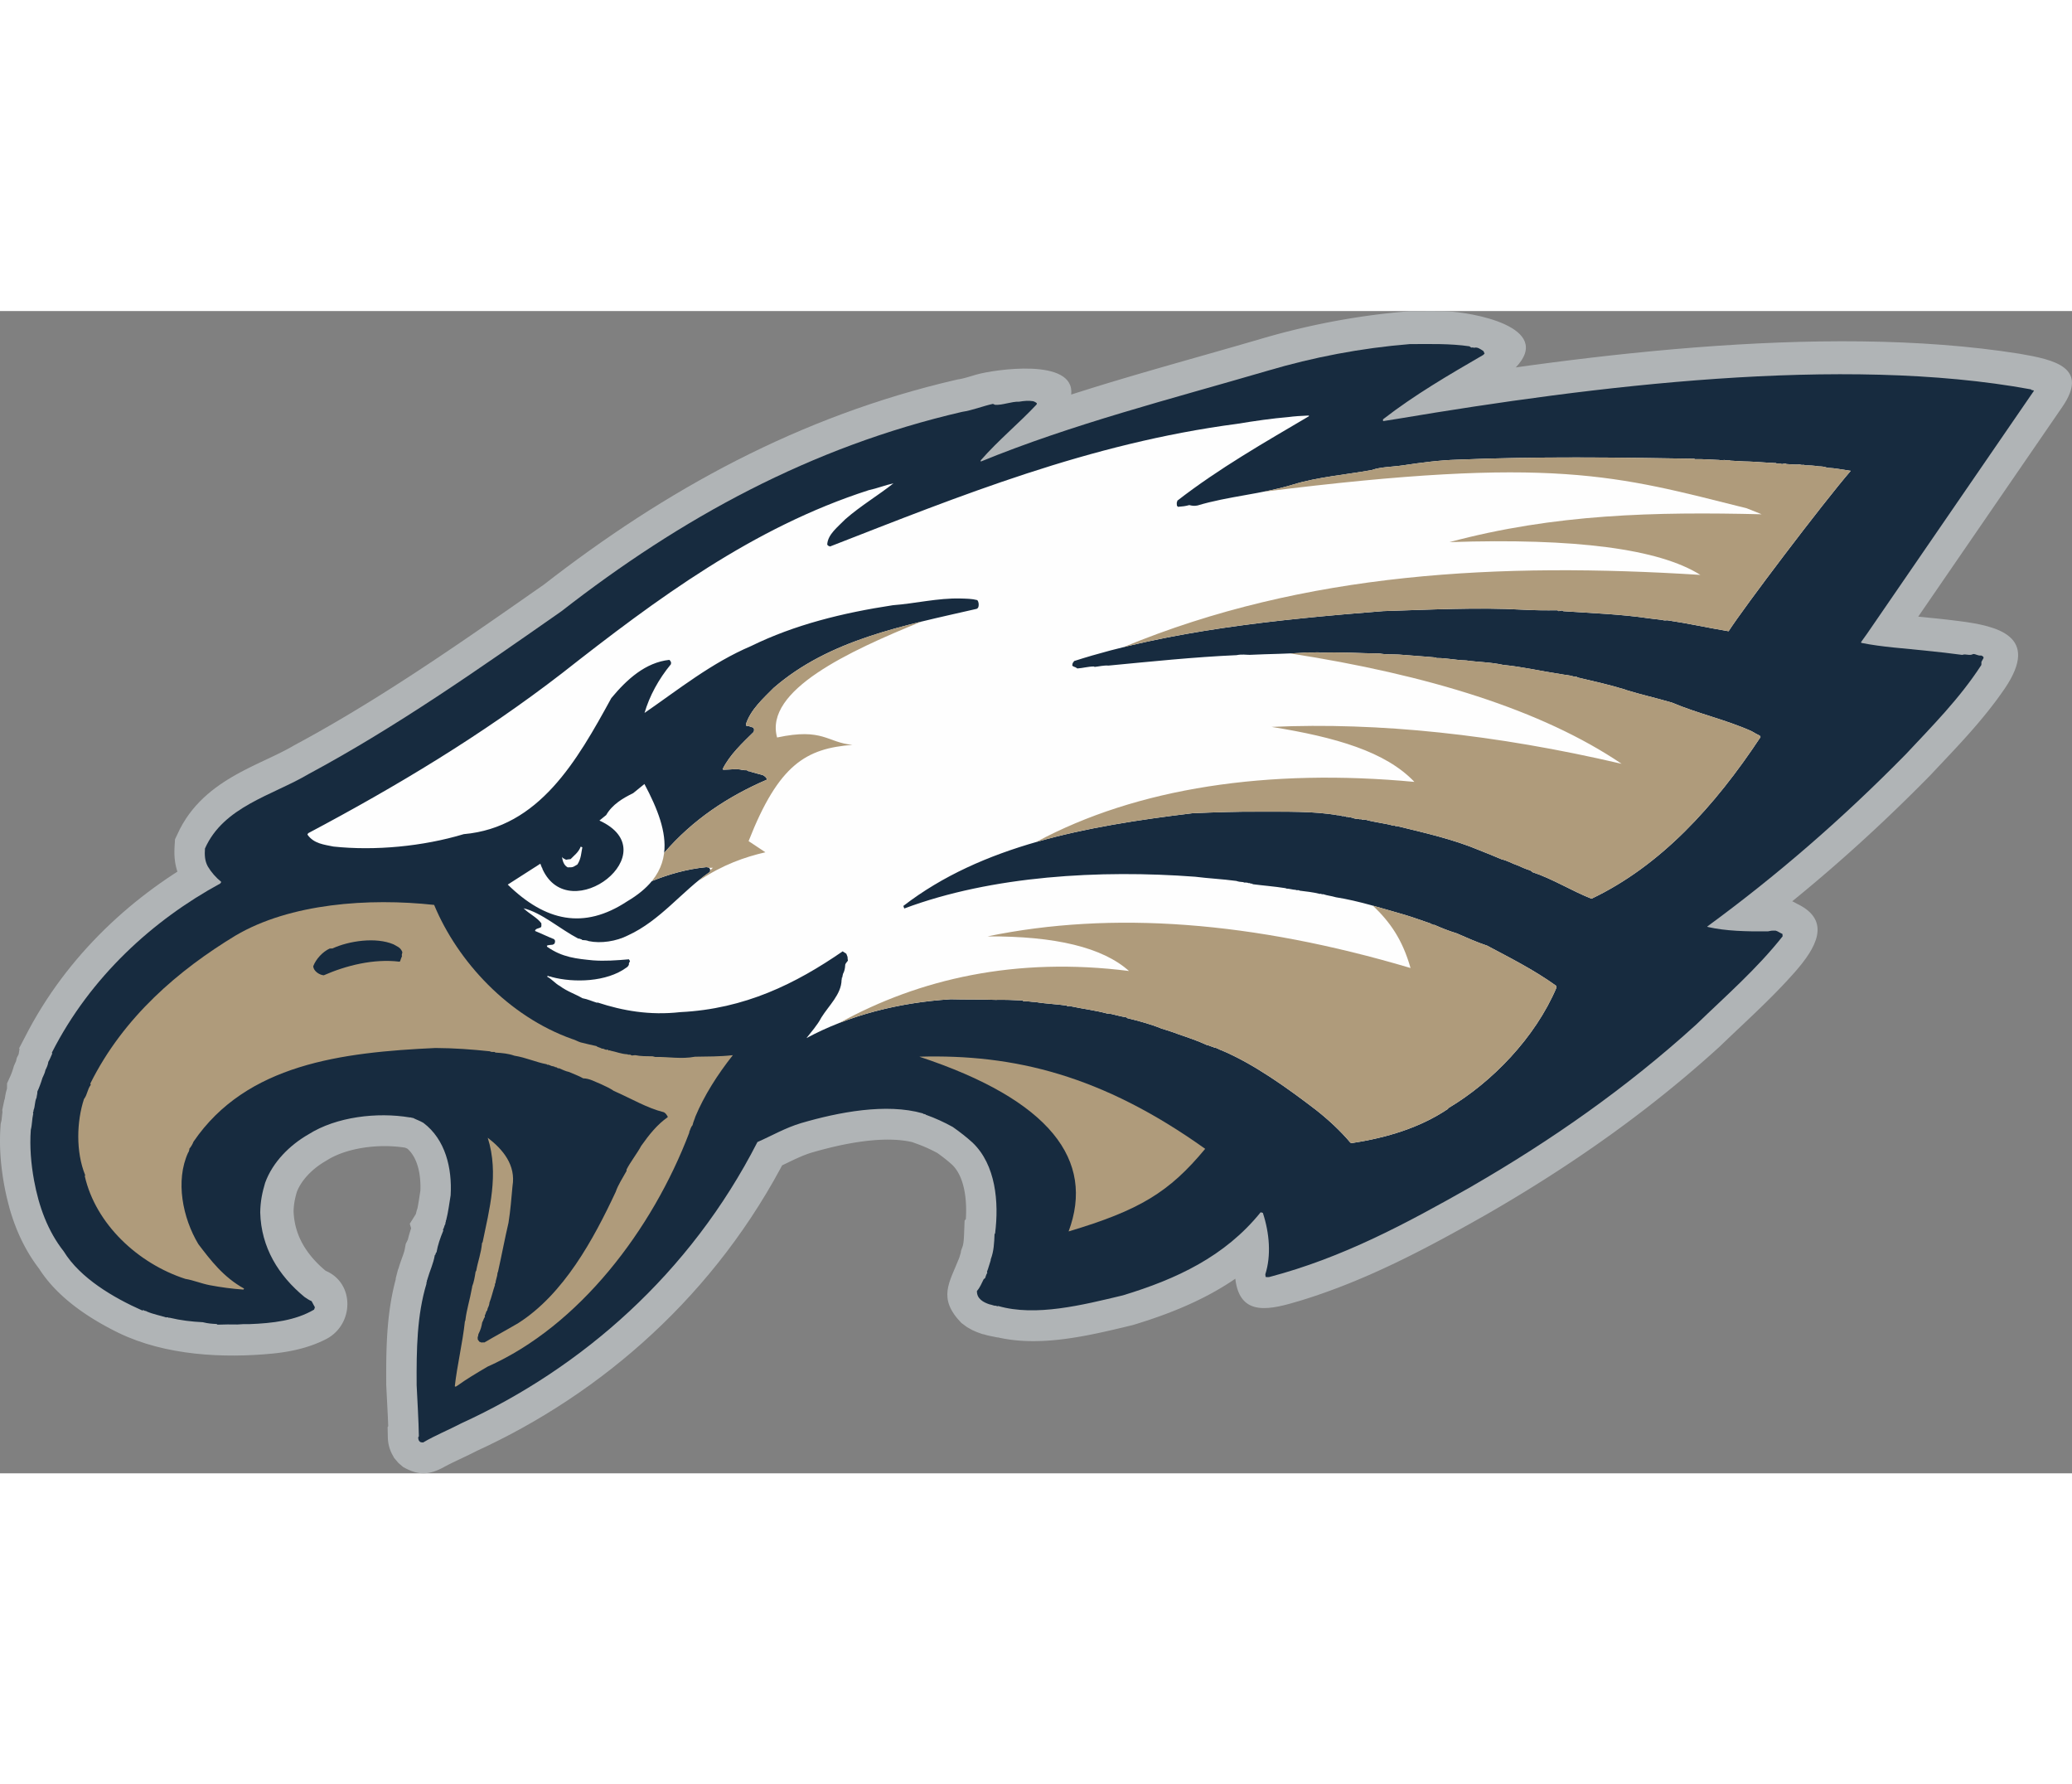
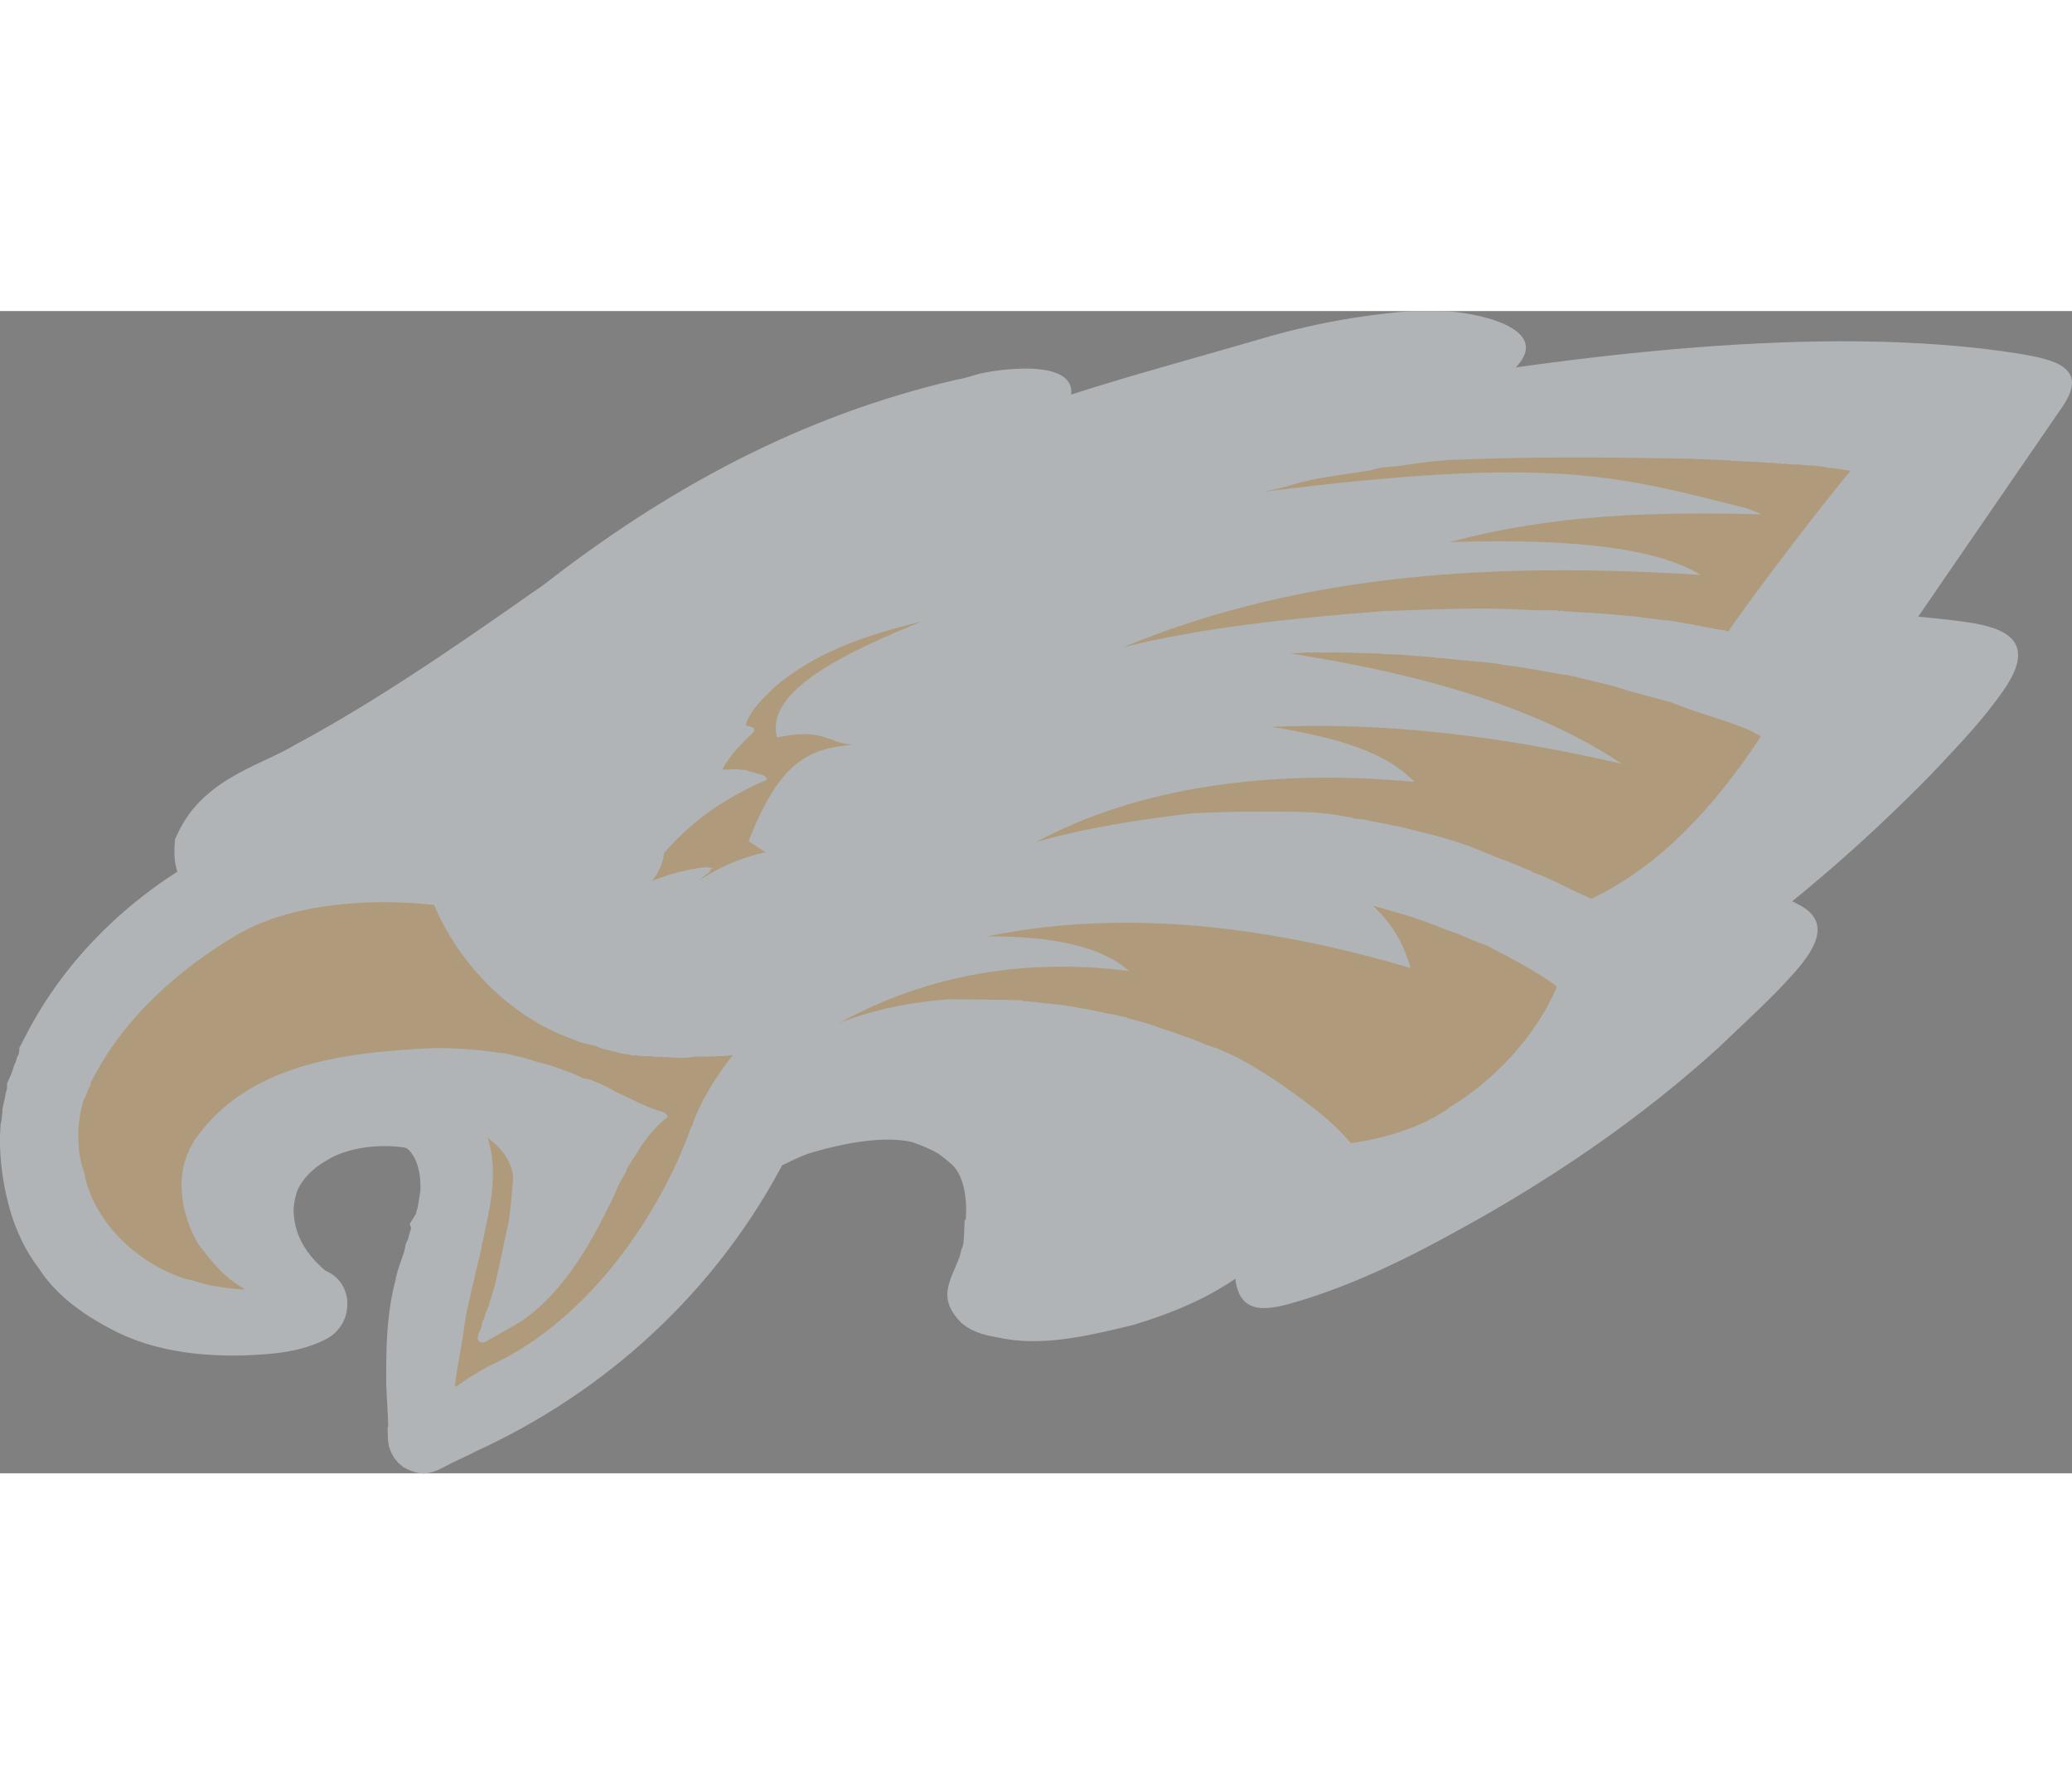
<svg xmlns="http://www.w3.org/2000/svg" xml:space="preserve" width="7.848in" height="6.757in" version="1.1" style="shape-rendering:geometricPrecision; text-rendering:geometricPrecision; image-rendering:optimizeQuality; fill-rule:evenodd; clip-rule:evenodd" viewBox="0 0 7847.73 4401.1">
  <rect x="0" y="0" width="7847.73" height="4401.1" fill="#808080" stroke="none" />
  <defs>
    <style type="text/css">
   
    .fil2 {fill:#FEFEFE}
    .fil1 {fill:#172B3F}
    .fil3 {fill:#AF9B7B}
    .fil0 {fill:#B0B4B6}
   
  </style>
  </defs>
  <g id="Layer_x0020_1">
    <g id="_2008736349440">
      <path class="fil0" d="M35.24 3393.62l-2.84 -10.39 -2.7 -10.38 -2.57 -10.38 -2.46 -10.44 -2.32 -10.41 -2.21 -10.42 -2.09 -10.42 -1.98 -10.42 -1.24 -6.91 -1.17 -6.73 -1.11 -6.71 -1.09 -6.74 -1.04 -6.78 -1 -6.81 -0.95 -6.81 -0.91 -6.85 -0.87 -6.9 -0.81 -6.87 -0.76 -6.82 -0.72 -6.87 -0.68 -6.96 -0.62 -6.98 -0.56 -6.92 -0.51 -6.97 -0.46 -7.06 -0.4 -6.98 -0.34 -6.97 -0.29 -7.03 -0.23 -7.06 -0.17 -7.03 -0.11 -7.02 -0.05 -7.13 0.01 -7.11 0.08 -7.16 0.15 -7.05 0.2 -7.16 0.29 -7.14 0.34 -7.05 0.41 -7.14 1.12 -16.87 2.92 -12.03 0.08 -0.38 0.11 -0.63 0.17 -1.12 0.23 -1.67 0.25 -2.05 0.28 -2.62 0.34 -3.38 0.4 -3.96 0.47 -4.45 0.57 -5.03 0.7 -5.66 0.28 -1.96 -0.83 -7.17 4.26 -20.62 3.75 -17.64 1.64 -4.24 0.12 -0.9 1.4 -9.46 2.62 -13.67 4.21 -15.21 0.2 -19.42 12.54 -27.62 1.59 -3.7 1.63 -3.96 1.63 -4.21 1.63 -4.43 1.62 -4.68 1.58 -4.85 3.95 -13 4.88 -11.12 2.22 -4.78 0.61 -1.29 3.04 -13.03 6.83 -13.3 3.29 -18.92 0.11 -0.19 -1.27 -4.28 37.2 -71.18 15.71 -28.55 16.28 -28.09 16.82 -27.63 17.34 -27.15 17.81 -26.65 18.3 -26.18 18.79 -25.74 19.25 -25.24 19.66 -24.74 20.09 -24.27 20.5 -23.81 20.89 -23.3 21.25 -22.84 21.62 -22.35 21.97 -21.89 22.31 -21.38 22.6 -20.9 22.91 -20.41 23.19 -19.94 23.48 -19.46 23.72 -18.97 23.95 -18.47 24.19 -18.02 24.43 -17.53 24.59 -17.04 24.78 -16.54 15.74 -10.14 -1.96 -5.99 -2.63 -9.62 -2.13 -9.39 -1.65 -9.12 -1.27 -9.01 -0.86 -8.59 -0.54 -8.03 -0.28 -7.63 -0.08 -7.37 0.1 -6.88 0.2 -6.35 0.3 -6.08 1.74 -28.49 18.46 -38.68 10.69 -19.61 11.54 -18.71 12.33 -17.84 13 -16.87 13.56 -15.96 14.07 -15.04 14.5 -14.22 14.86 -13.37 15.05 -12.54 15.27 -11.81 15.45 -11.17 15.52 -10.49 15.54 -9.92 15.56 -9.39 15.55 -8.95 15.51 -8.51 15.33 -8.1 15.24 -7.78 15.12 -7.51 14.88 -7.21 14.62 -6.99 14.41 -6.82 14.17 -6.69 13.84 -6.53 13.47 -6.43 13.08 -6.34 12.68 -6.3 12.27 -6.25 11.77 -6.21 11.24 -6.18 13.24 -7.63 32.31 -17.49 30.39 -16.75 30.3 -16.97 30.2 -17.2 30.11 -17.39 30 -17.6 29.95 -17.81 29.87 -18.01 29.8 -18.17 29.72 -18.35 29.66 -18.53 29.6 -18.69 29.54 -18.84 29.49 -19 29.44 -19.13 29.41 -19.29 29.38 -19.4 29.33 -19.51 29.3 -19.63 29.28 -19.75 29.26 -19.84 29.22 -19.93 29.23 -20.02 29.23 -20.12 29.23 -20.17 29.2 -20.23 29.21 -20.29 29.23 -20.36 29.25 -20.39 29.24 -20.42 29.28 -20.46 26.98 -18.86 40.81 -31.46 43.77 -33.06 44.06 -32.57 44.35 -32.07 44.64 -31.54 44.92 -31.01 45.24 -30.47 45.56 -29.94 45.9 -29.36 46.21 -28.78 46.56 -28.2 46.91 -27.61 47.27 -26.99 47.62 -26.39 48 -25.75 48.38 -25.12 48.79 -24.45 49.15 -23.79 49.57 -23.11 49.98 -22.43 50.4 -21.73 50.82 -21.02 51.24 -20.29 51.68 -19.57 52.14 -18.82 52.57 -18.05 53.02 -17.28 53.49 -16.52 53.97 -15.72 54.42 -14.93 54.92 -14.11 58.74 -14.1 10.14 -1.66 4.32 -0.84 4.72 -1.03 5.24 -1.27 5.58 -1.45 5.91 -1.63 6.32 -1.81 6.72 -1.99 7.12 -2.12 7.35 -2.21 7.73 -2.3c66.71,-19.45 376.22,-65.94 360.6,75.26l25.8 -8.27 34.49 -10.86 34.53 -10.72 34.57 -10.59 34.62 -10.47 34.62 -10.33 34.63 -10.24 34.64 -10.14 34.66 -10.08 34.65 -10 34.64 -9.95 34.63 -9.9 34.62 -9.86 34.58 -9.84 34.55 -9.83 34.5 -9.82 34.46 -9.84 34.41 -9.84 34.35 -9.88 34.29 -9.92 34.3 -10 16.43 -4.8 16.91 -4.84 16.96 -4.73 17.02 -4.64 17.06 -4.53 17.1 -4.43 17.16 -4.33 17.22 -4.23 17.26 -4.12 17.27 -4.01 17.33 -3.91 17.4 -3.81 17.42 -3.69 17.46 -3.59 17.52 -3.48 17.59 -3.38 17.6 -3.26 17.63 -3.15 17.66 -3.03 17.71 -2.93 17.75 -2.81 17.78 -2.7 17.81 -2.59 17.88 -2.49 17.9 -2.36 17.91 -2.24 17.96 -2.13 18.01 -2.02 18.04 -1.9 18.06 -1.77 18.06 -1.65 22.62 -1.93 11.92 -0.04 6.98 -0.04 7.03 -0.04 7.16 -0.06 7.2 -0.04 7.2 -0.06 7.28 -0.04 7.33 -0.04 7.4 -0.02 7.36 -0.01 7.44 0 7.52 0.02 7.54 0.05 7.6 0.08 7.58 0.1 7.75 0.13 7.72 0.19 7.69 0.21c95.57,3.18 410.67,58.4 264.31,212.59l52.87 -7.34 76.54 -10.2 77.17 -9.8 77.73 -9.37 78.22 -8.9 78.63 -8.39 78.94 -7.81 79.2 -7.21 79.36 -6.54 79.46 -5.84 79.46 -5.08 79.4 -4.28 79.23 -3.44 79.03 -2.55 78.73 -1.6 78.35 -0.62 77.9 0.43 77.38 1.51 76.78 2.65 76.1 3.84 75.34 5.08 74.54 6.36 73.64 7.72 72.67 9.12 71.64 10.57c133.33,22.86 263.77,52.45 161.44,201.36l-545.64 794.07 1.56 0.15 8.1 0.79 8.12 0.8 8.24 0.84 8.26 0.85 8.3 0.88 7.37 0.8 7.79 0.74 8.78 0.87 8.78 0.9 8.78 0.93 8.71 0.95 8.67 0.96 8.69 0.99 8.72 1.02 8.68 1.04 8.66 1.05 8.57 1.06 8.66 1.07c148.18,18.76 308.39,56.72 175.09,254.39l-8.84 12.78 -8.93 12.59 -9.06 12.49 -9.15 12.33 -9.21 12.14 -9.26 11.97 -9.36 11.87 -9.42 11.72 -9.46 11.57 -9.49 11.43 -9.55 11.33 -9.58 11.19 -9.59 11.06 -9.62 10.96 -9.63 10.83 -9.61 10.71 -9.64 10.65 -9.62 10.54 -9.61 10.44 -9.57 10.33 -9.56 10.28 -9.53 10.18 -9.48 10.1 -9.43 10.02 -9.38 9.96 -9.34 9.9 -9.28 9.84 -9.19 9.75 -9.12 9.7 -10.21 10.9 -23.96 24.26 -23.09 23.17 -23.15 22.99 -23.17 22.8 -23.24 22.64 -23.28 22.45 -23.33 22.28 -23.36 22.1 -23.45 21.94 -23.49 21.77 -23.55 21.6 -23.61 21.43 -23.67 21.27 -23.73 21.1 -23.8 20.95 -23.86 20.79 -23.95 20.65 -24.01 20.48 -24.07 20.34 -24.14 20.17 -24.24 20.06 -24.32 19.89 -2.54 2.06 6.18 3.01 5.93 3.16 3.81 2.12 2.03 1.11 0.71 0.38c134.73,64.42 67.16,171.2 -5.79,254.97l-10.42 11.75 -10.49 11.62 -10.53 11.48 -10.6 11.37 -10.64 11.24 -10.67 11.11 -10.68 10.98 -10.73 10.9 -10.73 10.79 -10.76 10.71 -10.77 10.61 -10.76 10.51 -10.75 10.43 -10.77 10.38 -10.75 10.3 -10.73 10.24 -10.73 10.2 -10.69 10.13 -10.64 10.07 -10.62 10.03 -10.59 10.01 -10.56 9.99 -10.51 9.95 -10.45 9.93 -10.38 9.9 -10.32 9.89 -11.85 11.41 -26.78 24.14 -25.74 22.83 -25.84 22.58 -25.95 22.33 -26.07 22.1 -26.17 21.84 -26.28 21.6 -26.38 21.36 -26.51 21.14 -26.6 20.9 -26.7 20.67 -26.8 20.44 -26.92 20.24 -27.02 20.01 -27.1 19.79 -27.19 19.57 -27.31 19.4 -27.41 19.18 -27.5 18.98 -27.6 18.78 -27.69 18.58 -27.77 18.39 -27.88 18.21 -27.96 18.02 -28.06 17.84 -28.14 17.66 -28.24 17.5 -28.32 17.31 -28.41 17.15 -28.49 16.98 -28.57 16.82 -28.05 16.31 -6.75 3.99 -23.72 13.4 -22.83 12.83 -22.88 12.81 -22.93 12.76 -23.03 12.73 -23.11 12.66 -23.21 12.6 -23.28 12.51 -23.39 12.44 -23.52 12.34 -23.64 12.23 -23.75 12.11 -23.9 11.99 -24.04 11.85 -24.18 11.69 -24.32 11.53 -24.51 11.38 -24.68 11.19 -24.85 11 -25.01 10.78 -25.23 10.59 -25.41 10.35 -25.62 10.12 -25.83 9.86 -26.04 9.61 -26.26 9.34 -26.51 9.06 -26.73 8.76 -26.97 8.46c-109.56,32.78 -229.34,66.48 -246.49,-83.04l-2.03 1.42 -18.01 11.99 -18.19 11.54 -18.35 11.12 -18.48 10.71 -18.63 10.32 -18.77 9.95 -18.92 9.59 -19 9.22 -19.12 8.9 -19.22 8.57 -19.31 8.27 -19.36 7.95 -19.47 7.7 -19.55 7.43 -19.61 7.17 -19.63 6.92 -19.68 6.7 -19.74 6.49 -19.79 6.3 -22.97 7.07 -18.25 4.39 -14.75 3.54 -14.96 3.57 -15.14 3.57 -15.35 3.59 -15.52 3.56 -15.72 3.53 -15.86 3.46 -16.01 3.4 -16.16 3.3 -16.33 3.19 -16.44 3.05 -16.54 2.91 -16.69 2.73 -16.81 2.55 -16.9 2.32 -16.98 2.1 -17.12 1.84 -17.19 1.55 -17.27 1.25 -17.36 0.92 -17.46 0.56 -17.53 0.18 -17.59 -0.25 -17.64 -0.68 -17.73 -1.16 -17.8 -1.68 -17.79 -2.23 -17.82 -2.8 -17.89 -3.45 -8.63 -1.98 -1.87 0.21 -20.26 -4.11 -12.51 -2.58 -6.98 -1.71 -6.08 -1.76 -3.24 -1.03 -8.04 -1.63 -20.52 -7.33 -17.66 -7.77 -19.88 -11.12 -21.61 -16c-90.81,-93.87 -45.32,-151.76 -8.39,-245.35l0.54 -1.55 0.84 -2.59 1.16 -3.86 1.54 -5.15 1.89 -6.3 0.34 -1.08 0.75 -6.81 6.13 -16.97 0.5 -1.56 0.51 -1.81 0.52 -2.14 0.51 -2.38 0.48 -2.59 0.47 -2.94 0.45 -3.36 0.42 -3.69 0.38 -3.94 0.34 -4.23 0.3 -4.67 0.29 -5.05 0.26 -5.35 0.24 -5.68 1.87 -48.52 4.67 -5.37 0.16 -2.37 0.49 -9.46 0.32 -9.41 0.14 -9.36 -0.04 -9.39 -0.21 -9.3 -0.4 -9.21 -0.59 -9.08 -0.78 -8.99 -0.97 -8.85 -1.16 -8.64 -1.35 -8.45 -1.55 -8.31 -1.74 -8.07 -1.92 -7.82 -2.08 -7.53 -2.27 -7.28 -2.43 -7.01 -2.6 -6.73 -2.73 -6.43 -2.88 -6.11 -3.01 -5.81 -3.13 -5.48 -3.27 -5.21 -3.4 -4.95 -3.52 -4.66 -3.65 -4.41 -3.79 -4.16 -3.77 -3.77 -1.52 -1.36 -3.52 -3.11 -3.56 -3.09 -3.57 -3.05 -3.62 -3.03 -3.69 -3.04 -3.76 -3.04 -3.83 -3.05 -3.93 -3.07 -4.03 -3.11 -4.1 -3.11 -4.25 -3.17 -4.29 -3.17 -4.37 -3.18 -3.67 -2.63 -4.68 -2.49 -5.25 -2.74 -5.18 -2.65 -5.13 -2.55 -5.19 -2.52 -5.14 -2.44 -5.13 -2.37 -5.2 -2.33 -5.3 -2.32 -5.3 -2.25 -5.31 -2.19 -5.43 -2.16 -5.54 -2.14 -5.67 -2.12 -6.54 -2.38 -13.08 -4.8 -0.97 -0.47 -7.2 -1.65 -9.8 -1.91 -10.15 -1.67 -10.5 -1.4 -10.89 -1.15 -11.17 -0.89 -11.46 -0.62 -11.74 -0.36 -12.02 -0.1 -12.27 0.16 -12.45 0.4 -12.65 0.67 -12.86 0.89 -12.99 1.13 -13.08 1.35 -13.17 1.58 -13.32 1.79 -13.38 2 -13.41 2.17 -13.43 2.36 -13.47 2.53 -13.47 2.7 -13.4 2.83 -13.35 2.98 -13.34 3.11 -13.24 3.22 -13.12 3.32 -13.02 3.42 -12.91 3.5 -12.75 3.57 -11.86 3.41 -3.88 1.2 -4.22 1.36 -4.12 1.39 -4.11 1.43 -4.12 1.5 -4.18 1.57 -4.3 1.67 -4.2 1.67 -4.16 1.72 -4.34 1.83 -4.44 1.92 -4.39 1.92 -4.39 1.97 -4.54 2.06 -4.59 2.12 -4.5 2.1 -4.53 2.15 -4.77 2.27 -9.66 4.64 -4.87 2.36 -5.04 2.44 -5.05 2.44 -5.1 2.46 -4.7 2.27 -5.96 11.33 -26.59 47.94 -27.51 47.07 -28.41 46.18 -29.28 45.31 -30.14 44.43 -30.98 43.55 -31.78 42.65 -32.56 41.77 -33.34 40.88 -34.07 39.99 -34.79 39.08 -35.48 38.2 -36.16 37.29 -36.81 36.4 -37.44 35.48 -38.02 34.59 -38.64 33.7 -39.19 32.78 -39.72 31.87 -40.24 30.97 -40.75 30.06 -41.22 29.15 -41.67 28.22 -42.09 27.32 -42.52 26.42 -42.91 25.5 -43.27 24.57 -43.61 23.66 -43.95 22.74 -44.26 21.84 -41.54 19.49 -8.08 4.15 -10.41 5.21 -10.22 5.02 -9.95 4.8 -9.73 4.65 -9.54 4.51 -9.26 4.39 -8.98 4.25 -8.68 4.16 -8.47 4.1 -8.17 4.04 -7.84 3.95 -7.57 3.93 -7.31 3.91c-57.94,32.12 -98.72,33.37 -156.53,0.51l-17.9 -15.5 -15.9 -18.76 -8.66 -15.79 -4.33 -9.43 -3.57 -9.65 -2.92 -9.91 -2.22 -10.31 -1.39 -9.84 -0.71 -9.19 -0.86 -42.6 2.25 -3.48 -0.06 -1.83 -0.21 -5.82 -0.22 -5.81 -0.24 -5.8 -0.24 -5.89 -0.26 -5.96 -0.27 -6.02 -0.28 -5.96 -0.29 -6.02 -0.3 -6.17 -0.29 -6.12 -0.62 -12.25 -0.32 -6.21 -0.31 -6.1 -0.33 -6.16 -0.31 -6.18 -0.33 -6.2 -0.31 -6.23 -0.32 -6.1 -0.31 -6.12 -0.32 -6.18 -0.3 -6.09 -0.31 -6.07 -0.29 -6.01 -0.43 -8.54 -0.08 -15.58 -0.05 -12.99 -0.01 -12.97 0.01 -12.99 0.06 -13.01 0.1 -13 0.16 -13 0.21 -13.06 0.29 -13.07 0.36 -13.03 0.44 -13.03 0.52 -13.1 0.63 -13.08 0.71 -13.06 0.83 -13.12 0.94 -13.17 1.08 -13.14 1.19 -13.12 1.34 -13.17 1.49 -13.21 1.65 -13.21 1.79 -13.17 1.97 -13.19 2.15 -13.28 2.35 -13.29 2.53 -13.24 2.73 -13.22 2.94 -13.27 3.17 -13.29 3.39 -13.25 1.2 -4.4 -0.21 -3.08 8.49 -32.84 2.38 -5.71 1.22 -4.13 2.41 -7.66 2.36 -7.12 2.32 -6.73 2.22 -6.25 2.05 -5.73 1.9 -5.26 1.76 -4.96 1.57 -4.51 1.34 -3.99 1.16 -3.64 0.99 -3.34 0.81 -2.92 0.62 -2.53 0.51 -2.36 3.86 -21.05 8 -15.97 1.55 -6.39 1.83 -6.96 1.89 -6.82 2.01 -6.81 2.11 -6.8 2.2 -6.71 0.85 -2.49 -5.11 -17.28 22.77 -36.29 4.17 -16.14 1.58 -3.81 0.83 -3.82 0.86 -4.25 0.86 -4.45 0.82 -4.56 0.85 -4.91 0.87 -5.22 0.87 -5.37 0.87 -5.5 0.88 -5.69 0.92 -6.02 0.96 -6.19 0.98 -6.27 0.97 -6.07 0.08 -1.6 0.2 -7.26 0.06 -7.24 -0.1 -7.22 -0.24 -7.14 -0.39 -7.03 -0.54 -6.93 -0.7 -6.85 -0.84 -6.75 -0.98 -6.59 -1.12 -6.42 -1.27 -6.3 -1.41 -6.12 -1.54 -5.93 -1.68 -5.8 -1.81 -5.64 -1.93 -5.43 -2.02 -5.19 -2.12 -4.97 -2.25 -4.81 -2.35 -4.61 -2.45 -4.42 -2.54 -4.22 -2.64 -4.04 -2.7 -3.82 -2.81 -3.66 -2.91 -3.49 -3.02 -3.35 -3.17 -3.22 -3.29 -3.09 -0.69 -0.59 -1.5 -0.67 -4.79 -2.07 -2.17 -0.96 -6.1 -0.95 -9.26 -1.25 -9.53 -1.09 -9.66 -0.91 -9.78 -0.72 -9.98 -0.54 -10.06 -0.35 -10.17 -0.16 -10.23 0.04 -10.32 0.24 -10.35 0.44 -10.37 0.64 -10.33 0.84 -10.35 1.05 -10.33 1.25 -10.17 1.43 -10.12 1.65 -10.07 1.85 -9.91 2.04 -9.75 2.22 -9.59 2.43 -9.45 2.61 -9.22 2.8 -8.97 2.95 -8.74 3.13 -8.54 3.31 -8.23 3.45 -7.92 3.58 -7.62 3.72 -7.32 3.85 -7.01 3.97 -9.31 5.67 -6.57 3.86 -4.73 2.88 -4.64 2.95 -4.61 3.05 -4.58 3.15 -4.57 3.26 -4.52 3.35 -4.38 3.37 -4.29 3.45 -4.3 3.58 -4.25 3.68 -4.12 3.7 -3.98 3.74 -3.92 3.82 -3.88 3.94 -3.68 3.89 -3.52 3.89 -3.5 4.03 -3.37 4.07 -3.21 4.05 -3.06 4.04 -2.97 4.13 -2.85 4.17 -2.66 4.08 -2.52 4.11 -2.41 4.16 -2.27 4.16 -2.11 4.1 -1.95 4.1 -1.84 4.13 -1.68 4.08 -0.54 1.44 -0.48 1.64 -1.51 5.37 -1.4 5.19 -1.27 4.95 -1.14 4.77 -1.05 4.72 -0.96 4.72 -0.86 4.57 -0.76 4.56 -0.69 4.67 -0.6 4.73 -0.51 4.73 -0.41 4.86 -0.34 5.14 -0.24 5.34 -0.07 2.7 0.26 6.56 0.6 8.6 0.86 8.47 1.09 8.3 1.33 8.13 1.55 8 1.78 7.88 2 7.75 2.23 7.66 2.44 7.56 2.66 7.45 2.88 7.37 3.11 7.31 3.32 7.22 3.54 7.16 3.76 7.08 3.97 7.01 4.2 6.97 4.44 6.93 4.65 6.85 4.87 6.79 5.08 6.72 5.32 6.68 5.53 6.62 5.77 6.57 5.99 6.52 6.21 6.45 6.41 6.37 6.63 6.3 6.84 6.23 7.04 6.16 3.1 2.61 0.69 0.47 2.18 1.46 0.17 0.11c109.65,47.27 106.02,201.73 3.16,257.01l-9.61 4.85 -9.55 4.52 -9.67 4.32 -9.72 4.03 -9.69 3.78 -9.68 3.52 -9.63 3.29 -9.76 3.11 -9.73 2.89 -9.64 2.65 -9.61 2.48 -9.63 2.3 -9.65 2.13 -9.55 1.94 -9.51 1.81 -9.54 1.65 -9.45 1.52 -9.45 1.38 -9.39 1.26 -9.32 1.14 -9.34 1.05c-190.24,18.96 -409.5,7.76 -586.18,-77.43l-11.58 -5.72 -11.69 -5.94 -11.72 -6.11 -11.75 -6.3 -11.78 -6.49 -11.85 -6.72 -11.85 -6.93 -11.83 -7.14 -11.81 -7.36 -11.77 -7.58 -11.72 -7.8 -11.68 -8.05 -11.57 -8.27 -11.49 -8.53 -11.38 -8.77 -11.29 -9.06 -11.13 -9.32 -11 -9.61 -10.82 -9.91 -10.65 -10.22 -10.43 -10.53 -10.2 -10.85 -9.96 -11.2 -9.72 -11.58 -9.39 -11.91 -9.09 -12.32 -8.73 -12.69 -4.25 -6.66 -3.01 -3.9 -6.85 -9.25 -6.63 -9.32 -6.45 -9.43 -6.24 -9.52 -6.03 -9.58 -5.83 -9.65 -5.64 -9.73 -5.45 -9.79 -5.27 -9.87 -5.06 -9.9 -4.9 -9.97 -4.73 -10.05 -4.53 -10.06 -4.36 -10.1 -4.21 -10.18 -4.03 -10.2 -3.87 -10.23 -3.68 -10.2 -3.56 -10.26 -3.42 -10.34 -3.25 -10.29 -3.11 -10.33 -2.99 -10.42z" />
-       <path class="fil1" d="M5568.71 3317.74c-241.23,136.38 -482.41,266.87 -762.01,340.18 -4.51,0.31 -9.02,0.62 -13.18,-0.45l-1.14 -9.9c22.74,-70.93 15.92,-156.13 -9.33,-232.8l-8.3 -2.15c-135.68,168.06 -320.16,253.37 -521.28,314.44 -154.28,36.98 -331.16,81.42 -472.71,40.45 -5.23,3.08 -6.06,-2.3 -12.31,-0.96 -6.41,-0.92 -11.59,-3.73 -20.77,-5.36 -21.8,-7.1 -48.58,-20.66 -47.48,-50.66 11.37,-12.57 17.91,-29.34 25.48,-44.38l5.58 -4.47c1.94,-4.66 2.86,-11.08 8.13,-20.05l-1.18 -4c5.83,-14 8.53,-27.34 13.85,-42.21l0.56 -5.02c11.5,-30.26 12.95,-61.64 14.25,-95.27l2.1 -2.41c14.95,-117.99 2.84,-259.94 -85.48,-344.03 -22.74,-20.64 -46.7,-39.37 -74.82,-59.19 -32.99,-18.11 -65.3,-33.1 -102.48,-46.39 -2.57,-4.35 -5.9,-0.05 -11.23,-5.11 -138.27,-39.38 -318.54,-4.68 -460.72,36.9 -60.84,18.26 -111.36,48.05 -165.47,71.75 -255.09,499.08 -666.4,856.67 -1120.26,1064.44 -50.32,26.15 -100.59,46.41 -145.89,73.12 -6.41,-0.91 -9.9,1.14 -15.39,-6.18 -2.06,-3.48 -3.24,-7.48 -3.19,-13.38l2.46 -3.79c-0.94,-59.32 -5.42,-130.63 -8.41,-193.43 -0.87,-136.84 1.15,-264.81 37.26,-384.71l-0.31 -4.52 2.1 -2.41 -0.67 -3.13 1.94 -4.67 0.71 -2.77c8.73,-30.97 22.29,-57.75 27.74,-90.31 5.22,-3.09 0.92,-6.41 6.5,-10.88 4.89,-27.54 13.94,-54 25.6,-82.01l-1.18 -4c4.55,-6.21 4.44,-14.36 9.36,-21.95l-0.31 -4.51 2.1 -2.41 -0.67 -3.13 1.94 -4.67c7.51,-29.08 11.21,-60.61 16.67,-93.18 5.99,-103.31 -20.07,-211.21 -102.84,-273.92 -12.77,-7.73 -25.75,-11.82 -40.78,-19.39 -3.48,2.05 -3.8,-2.46 -11.43,-1.47 -122.45,-20.53 -277.63,-2.98 -383.58,64.2 -70.19,40.22 -135.55,104.58 -164.07,183.62 -10.68,35.64 -17.87,69.23 -18.54,111.89 3.32,133.04 69.63,239.51 167.69,320.2 7.59,4.92 16.21,11.57 26.93,15.82 4.11,6.97 7.35,14.45 12.48,23.16l-3.01 8.82c-70.55,41.6 -157.34,51.7 -244.6,55.02 -15.43,-0.29 -29.48,-0.22 -46.14,1.38 -22.71,-0.69 -49.42,-0.2 -74.75,0.65l-3.8 -2.46c-18.2,-1.01 -32.76,-1.81 -52.15,-6.81 -42.3,-2.06 -83.88,-6.88 -126.3,-17.09 -3.48,2.05 -5.69,-3.68 -12.31,-0.96 -23.18,-7.46 -49.33,-12 -74.57,-22.94 -2.05,-3.48 -6.76,0.47 -11.23,-5.11l-4.87 1.7c-108.03,-47.82 -235.1,-121.97 -297.45,-223.72 -60.63,-76.94 -94.27,-169.81 -112.42,-268.28 -11.66,-63.56 -17.06,-128.46 -12.41,-192.25 5.36,-20.77 4.11,-38.81 9.32,-61.84 -3.09,-5.22 2.3,-6.05 0.96,-12.3 6.34,-13.13 3.71,-31.54 11.64,-47.95 0.04,-5.9 3.22,-12.46 2.95,-22.87 6.7,-14.52 13.24,-31.29 19.12,-51.19 3.89,-9.34 8.8,-16.93 11.5,-30.26 4.4,-8.47 9.16,-18.32 10.99,-31.13 4.91,-7.6 9.51,-19.7 14.63,-30.93l-1.18 -4c145.6,-286.6 383.62,-502.09 637.87,-640.28l3.69 -5.69c-20.68,-17.16 -37.88,-36.36 -51.23,-59.01 -11.97,-22.29 -12.15,-44.49 -10.59,-67.72 70.58,-159.01 254.9,-200.79 391.65,-281.44 334.34,-179.55 645.56,-398.3 958.17,-616.68 452.89,-352.76 944.17,-622.52 1517.48,-755.16 39.93,-5.94 79.6,-22.29 117.12,-30.32l7.95 3.53c28.25,2.12 61.66,-12.88 91.66,-11.79 17.02,-2.99 35.93,-4.75 52.91,-1.85 6.05,2.3 7.43,2.66 13.64,7.21l-0.56 5.02c-69.24,73.7 -143.92,134.18 -211.98,211.87l0.31 4.51c346.02,-141.83 719.77,-236.62 1087.21,-344.12 171.9,-50.89 352.18,-85.59 536.99,-100.66 76.13,-0.29 153.5,-2.48 226.77,8.31l6.21 4.56c1.9,1.23 7.12,-1.85 10.05,1.12 14.25,-3.71 23.38,3.82 36.67,12.42l4.26 9.22 -5.07 5.34c-130.3,75.66 -258.85,150.3 -379.75,243.89l0.47 6.77c19.68,-2.95 39.37,-6.11 59.07,-9.43 733.05,-123.1 1680.3,-242.3 2394.93,-110.78 3.08,5.23 6.41,0.92 11.23,5.11l-631.29 918.71c-7.62,11.09 -15.72,21.89 -23.54,32.88l0.67 3.13c80,16.22 162.34,20.49 247.77,29.98 44.71,4.15 89.07,9.69 134.8,15.59 13.22,-5.45 27.54,4.89 41.48,-3.33 10.41,-0.27 17.28,7.42 30.3,5.61 3.28,1.58 10.72,4.25 8.42,10.3 -1.23,1.9 -4.04,7.08 -6.85,12.26 -2.1,2.41 0.11,8.15 -1.32,13.69 -82.3,127.18 -187.86,232.86 -285.77,337.56 -241.37,245.64 -488.56,459.49 -752.59,652.76l3.28 1.59c67.69,15.25 143.98,17.22 226.89,16.47 7.64,-0.98 11.12,-3.04 20.66,-2.79l8.15 -0.11c8.31,2.14 15.03,7.57 26.26,12.69l0.63 9.02c-97.54,123.26 -214.68,225.2 -326.84,333.61 -265.26,240.95 -549.8,439.26 -850.1,612.82l-6.1 3.6z" />
-       <path class="fil2" d="M5482.51 3022.26c-104.41,69.79 -228.7,107.87 -363.26,128.52l-4.67 -1.94c-35.58,-42.41 -80.18,-84.2 -128.62,-122.55 -111.55,-85.65 -239.37,-176.98 -360.72,-227.5 -8.31,-2.14 -16.06,-9.31 -25.59,-9.56 -7.08,-4.04 -14.36,-4.44 -22.83,-8.84l-3.64 -0.2c-35.6,-16.57 -72.27,-28.99 -108.94,-41.41 -21.44,-8.49 -41.34,-14.36 -65.9,-22.18 -38.73,-15.9 -83.55,-28.21 -128.73,-39.13l-2.92 -2.97c-20.62,-3.1 -39.13,-8.62 -60.77,-13.47 -3.48,2.05 -3.8,-2.46 -10.92,-0.6 -44.83,-12.31 -91.44,-17.69 -139.74,-27.94 -2.05,-3.48 -11.12,3.04 -15.59,-2.55 -36.2,-5.65 -76.61,-6.48 -118.34,-13.56 -14.05,0.07 -25.64,-3.66 -45.07,-2.77l-2.93 -2.97c-32.76,-1.81 -66.39,-3.11 -103.52,-2.35 -59.99,-2.19 -114.28,-0.7 -169.24,-2.33 -195.89,12.21 -385.64,60.71 -546.02,147.07 16.64,-21.55 41.48,-49.11 56.26,-77.78 28.97,-46.43 75.94,-88.22 76.7,-142.67l1.07 -4.15 -0.67 -3.12 2.97 -2.93 -0.31 -4.51 1.59 -3.28 0.2 -3.64c5.63,-10.36 8.13,-20.06 8.94,-34.62 -0.31,-4.51 5.63,-10.36 10.18,-16.57 -0.67,-3.13 -0.98,-7.64 -1.45,-14.41l-4.42 -11.48c-4.82,-4.2 -8.98,-5.27 -13.8,-9.47 -177.82,122.47 -370.18,218.3 -615.5,230.31 -115.6,13 -217.96,-5.3 -312.58,-36.37l-3.13 0.67c-18.52,-5.51 -33.55,-13.09 -54.67,-17.06 -26.93,-15.82 -57.04,-25.06 -86.18,-46.61 -15.03,-7.57 -28.95,-25.19 -47.77,-35.22l2.97 -2.93c1.9,1.23 5.18,2.81 11.08,2.86l3.28 1.58c84.98,22.67 208.48,19.1 283.12,-35.48 3.48,-2.05 7.33,-5.5 9.63,-11.55 -0.82,-5.38 0.92,-6.41 4.09,-12.98l-4.11 -6.97c-46.86,4.15 -91.97,7.28 -136.17,3.99 -61.17,-6.18 -115.42,-10.59 -173.55,-51.44l-1.18 -4c5.22,-3.08 14.76,-2.83 22.4,-3.82l6.1 -3.59c2.1,-2.41 1.94,-4.67 2.86,-11.08l-3.59 -6.09c-22.82,-8.85 -47.7,-21.17 -72.43,-31.25 1.12,-10.05 14.81,-8.73 23,-14.74 1.94,-4.67 0.76,-8.67 0.81,-14.56 -16.49,-21.98 -45.52,-35.38 -67.38,-56.53 68.21,16.13 137.79,78.4 207.41,114.82l4.51 -0.31c2.05,3.48 5.89,0.05 10.36,5.63 8.66,0.76 15.43,0.29 24.77,4.18 45.54,9.54 103.87,0.96 148.1,-21.59 123.03,-56.12 205.05,-167.88 311.05,-240.94l0.76 -8.67 -3.59 -6.1c-2.41,-2.1 -4.67,-1.94 -11.08,-2.86 -75.12,7.45 -142.42,27.13 -206.19,52.77 -22.25,27.15 -52.97,52.8 -93.78,76.86 -164.29,108.22 -309.63,75.46 -452.12,-63.58l123.48 -79.12c1.67,4.94 3.5,9.62 5.4,14.16l1.46 1.63c0.47,1.77 1,3.54 1.56,5.28 102.93,223.26 476.99,-64.61 215.31,-184.51l25.62 -20.79c23.09,-40.14 62.84,-63.66 102.07,-82.83l42.79 -34.73c50.54,94.85 84.16,182.39 74.63,260.94 108.99,-126.22 240.42,-213.06 389.29,-277.5 -0.98,-7.64 -7.71,-13.06 -16.17,-17.46 -15.23,-3.93 -27.69,-7.15 -46.21,-12.66 -2.05,-3.48 -6.25,1.34 -10.72,-4.25l-6.92 -1.79c-4.35,2.57 -6.05,-2.3 -13.18,-0.45 -19.9,-5.88 -44.04,-1.03 -72.14,-0.89l-2.41 -2.1c26.6,-54.42 76.03,-100.01 117.61,-140.97 1.43,-5.54 3.38,-10.21 -1.61,-16.66 -9.18,-1.63 -15.9,-7.05 -25.79,-5.92l-1.85 -7.13c17.94,-55.19 65.77,-97.48 104.75,-136.9 211.24,-183.26 491.37,-235.76 768.46,-299.38 3.12,-0.67 6.97,-4.11 7.88,-10.52 0.92,-6.41 0.65,-16.81 -5.2,-22.76 -20.77,-5.36 -40.72,-5.34 -63.43,-6.03 -85.83,-2.22 -171.84,19.16 -256.17,25.45 -190.64,29.07 -372.04,73.82 -536.88,154.6 -151.02,64.4 -273.35,163.54 -403.57,253.25 18.7,-63.85 52.82,-127.41 100.08,-184.63l0.4 -7.28 -3.59 -6.09 -2.93 -2.97c-90.43,9.89 -160.8,73.7 -219.79,144.87 -129.97,237.47 -273.4,489.92 -559.05,515.15 -154.53,46.51 -336.93,63.68 -493.57,46.89 -33.59,-7.19 -74.14,-10.28 -98.33,-45.32l2.81 -5.18c333.62,-176.78 658.72,-372.01 961.21,-605.56 359.4,-282.37 723.74,-552.39 1161.83,-693.35 31.26,-6.7 61.71,-18.78 93.85,-25.99 -58.45,46.21 -123.78,84.73 -181.91,135.45 -30.06,30.64 -66.69,58.11 -69.06,95.9l2.57 4.36 7.95 3.53c492.59,-191.87 981.08,-390.71 1542.14,-464.49 66.33,-10.94 132.31,-20.5 194.95,-25.75 20.66,-2.79 47.73,-4.66 75.31,-5.67l2.41 2.1c-168.11,99.13 -341.24,197.71 -499.12,320.16l-1.43 5.54c-1.74,1.03 -0.4,7.28 -0.45,13.18l3.95 4.71c15.79,-1.09 27.94,-2.39 43.06,-6.61 9.69,2.5 18.87,4.13 31.38,1.45 114.55,-34.68 244.5,-43.23 360.8,-78.93 92.31,-28.61 200.94,-37.49 298.53,-55.13 34.95,-12.39 77.61,-11.72 117.54,-17.66 72.23,-10.9 140.97,-19.74 207.93,-21.66 300.12,-12.63 601.85,-8.6 895.93,-3.59l3.28 1.59c31.22,-0.8 59.99,2.19 92.24,3.13 3.28,1.59 12.31,0.96 19.95,-0.02l1.9 1.23c4.15,1.07 9.89,-1.14 14.92,-0.58l4.67 1.94c22.71,0.69 44.2,3.28 70.04,3.31 33.63,1.29 66.04,4.49 103.31,5.98l2.41 2.1c3.64,0.2 9.02,-0.62 15.79,-1.09l2.93 2.97c3.13,-0.67 9.38,-2.01 13.89,-2.32l4.67 1.94c16.82,0.65 32.41,3.19 51.32,1.43 2.93,2.97 10.05,1.12 15.08,1.68l4.67 1.94c16.3,-0.22 30.86,0.58 51.48,3.69 9.54,0.25 19.07,0.49 32.56,5.45 29.99,1.09 55.79,7.01 87.83,11.59 -106.47,123.46 -405.17,517.77 -462.46,607.28 -80.71,-13.45 -152.56,-29.78 -232.25,-41.48 -4.51,0.31 -10.77,1.65 -19.59,-1.36 -13.69,-1.32 -29.28,-3.86 -48,-5.74 -108.09,-16.08 -217.15,-19.86 -326,-27.28l-5.18 -2.81c-3.12,0.67 -8,2.37 -13.89,2.32l-2.92 -2.97c-46.66,0.51 -87.93,0.2 -135.25,-2.41 -165.2,-9.41 -348.58,0.12 -524.99,5.54 -401.71,31.46 -812.18,73.94 -1170.49,188.97l-5.79 8.11 -1.63 9.17 4.31 3.33c6.05,2.3 8.82,3.01 15.03,7.57 22.56,-1.56 40.29,-7.32 62.49,-7.5l3.28 1.59c16.66,-1.61 34.91,-6.5 52.24,-4.98 156.71,-14.94 325.94,-32.55 485.02,-39.49 21.02,-4.18 35.73,-1.12 49.79,-1.18 71.82,-3.61 149.34,-3.55 218.75,-9.26 10.56,1.99 26.71,-0.49 42.15,-0.2l3.28 1.59c79.98,-3.73 147.92,1.99 228.2,2.78 22.51,4.33 47.33,2.61 72.81,4.02 48.35,4.35 90.65,6.41 140.39,11.13l2.41 2.1c37.12,-0.76 71.74,8.18 112.14,9 41.22,6.21 92.91,6.26 140.34,17.02 72.09,6.79 143.07,23.64 217.73,34.78 16.1,3.42 30.15,3.35 47.28,8.51 1.03,1.74 5.54,1.43 12.31,0.96l2.92 2.97c61.28,14.34 120.67,27.45 180.88,45.95l3.28 1.58c58.83,18.14 114.05,30.18 175.13,48.16 97.15,41.32 203.46,64.33 300.76,107.9 12.77,7.72 21.24,12.13 31.09,16.89l3.08 5.22c-174.39,263.67 -379.17,487.73 -640.26,612.34 -75.04,-29.71 -149.43,-76.23 -223.64,-100.55 -1.03,-1.74 -4.82,-4.2 -8.62,-6.66 -18.52,-5.52 -30.26,-11.5 -47.55,-18.92 -21.8,-7.1 -37.5,-17.8 -60.52,-23 -28.52,-12.53 -54.12,-22.09 -83.5,-34.11 -99.92,-42.04 -206.74,-65.91 -313.72,-92.05 -5.22,3.08 -5.69,-3.69 -12.3,-0.96 -32.88,-9.96 -70.66,-12.33 -107.69,-23.36 -4.35,2.57 -4.67,-1.94 -11.28,0.78 -3.09,-5.23 -8.15,0.11 -12.46,-3.22 -14.4,1.45 -21.64,-4.84 -34.46,-6.68 -4.35,2.57 -6.56,-3.17 -12.31,-0.96l-3.28 -1.59c-5.89,-0.04 -7.95,-3.53 -13.69,-1.32l-3.79 -2.46c-4.35,2.57 -6.05,-2.3 -12.31,-0.96 -91.79,-16.31 -196.74,-13.12 -301.48,-13.57 -76.65,-0.58 -163.04,2.23 -248.91,5.91 -403.23,48.78 -797.11,121.4 -1094.89,351l3.39 9.74c332.71,-124.59 743.2,-147.13 1101.8,-120.3 50.76,6.46 102.6,8.76 156.13,15.93 7.44,2.66 15.23,3.93 26.15,4.53l3.28 1.59c3.64,0.2 11.28,-0.78 17.85,2.39 3.48,-2.05 5.18,2.81 11.44,1.48l3.79 2.45c40.72,5.34 79.89,8.07 123.89,14.99l3.28 1.58c11.79,0.09 22.51,4.34 35.69,4.78 2.05,3.48 8.51,-1.5 14.72,3.06 24.25,3.3 48.87,5.22 76.56,12.37 4.36,-2.57 5.18,2.81 12.31,0.96 14.87,5.31 29.43,6.12 47.95,11.64 86.61,13.5 176.57,42.62 262.57,67.03 35.64,10.68 63.13,21.47 95.14,31.94 2.57,4.36 6.41,0.92 11.75,5.99l3.13 -0.67c28.52,12.53 53.24,22.6 84.73,32.21 34.57,14.83 74.84,33.35 115.67,46.84 85.67,45.74 175.34,90.3 260.71,151.48l1.85 7.12c-81.05,191.02 -245.35,358.34 -407.71,455.26l-5.07 5.33z" />
      <path class="fil3" d="M1725.8 4073.06l-3.28 -1.59c9.29,-81.78 29.15,-161.58 38.29,-245.62l1.59 -3.28c4.82,-41.58 17.24,-78.25 24.68,-121.38l0.72 -2.77 0.56 -5.03c6.55,-16.77 9.81,-35.13 12.91,-55.74l2.46 -3.8c6.52,-36.71 18.9,-67.49 21.78,-104.41l2.46 -3.79c24.68,-121.38 62.83,-257.75 19.31,-395.26 57.93,44.49 106.91,103.65 93.82,182.98 -4.15,44.71 -7.64,92.55 -15.28,139.32 -14.34,61.28 -25.19,120.51 -39.74,185.43l-1.59 3.28c-0.8,14.56 -6.79,26.31 -8.11,40l-2.1 2.41 0.31 4.51c-7.98,22.31 -12.31,44.82 -20.8,66.26l-0.56 5.02 -1.43 5.54c-1.43,5.54 -5.63,10.36 -6.39,19.03 -5.58,4.47 -4.6,12.1 -9.51,19.7l0.83 5.38c-4.72,3.95 -5.48,12.62 -10.39,20.21 -2.55,15.59 -5.77,28.05 -14.57,44.98l-0.91 6.41c-1.94,4.67 -2.3,6.05 -1.32,13.69l6.01 8.2 6.05 2.3c1.03,1.74 6.77,-0.47 13.18,0.45 41.81,-24.65 84.64,-47.57 128.2,-73.25 172.35,-109.85 284.92,-317.1 369.01,-497 9.05,-26.46 24.66,-49.76 41.19,-79.46l-0.31 -4.51c13.91,-28.16 40.18,-61.26 55.84,-90.45 30.15,-42.44 59.74,-79.84 100.37,-108.49l-0.67 -3.13c-2.57,-4.35 -6.67,-11.32 -13.76,-15.36 -64.56,-15.93 -123.25,-51.75 -189.63,-80.7 -15.7,-10.7 -31.6,-17.75 -49.4,-26.05 -22.83,-8.84 -41.81,-21.13 -66.78,-21.66 -16.06,-9.32 -33.7,-15.34 -54.27,-24.35 -13.33,-2.7 -23.7,-8.33 -37.7,-14.16 -5.23,3.09 -6.73,-5.42 -13.85,-3.57 -5.34,-5.07 -11.95,-2.35 -19.54,-7.26l-2.77 -0.72 -3.28 -1.58 -4.51 0.31 -2.41 -2.1c-42.26,-7.95 -76.98,-25.04 -122.36,-32.32 -22.31,-7.98 -44.67,-10.05 -71.53,-11.82l-3.8 -2.46c-5.02,-0.56 -10.76,1.65 -17.84,-2.39 -67.58,-7.1 -132.75,-12.11 -205.76,-12.49 -354.26,16.38 -715.66,60.46 -916.47,354.96 -2.66,7.44 -8.29,17.8 -15.82,26.93l0.31 4.51c-3.48,2.05 0.31,4.51 -4.76,9.85 -48.84,106.28 -20.95,247.14 38.98,346.79 46.36,60.7 94.78,124.89 173.01,167.98l-2.46 3.79c-42.81,-2.93 -84.91,-8.62 -127.17,-16.58 -33.08,-6.32 -61.59,-18.85 -92.77,-23.94 -179.92,-58.25 -339.89,-208.09 -381,-389.29l1.59 -3.28c-36.09,-89.07 -32.27,-204.02 -4.57,-288.44 13.31,-17.24 12.06,-35.29 25.73,-53.91l-1.7 -4.87c125.75,-252.59 335.56,-430.31 550.03,-560.31 207.3,-122.25 505.05,-142.87 752.15,-116.02 89.24,215.03 281.72,422 522.48,507.77 11.08,2.86 20.57,9 32.16,12.73 19.39,5.01 39.64,9.5 59.9,13.99 5.34,5.07 13.49,4.96 21.08,9.87 7.13,-1.85 12.26,6.85 22,3.46l3.44 3.84 4 -1.18 3.28 1.59c21.13,3.97 38.93,12.26 64.41,13.67 2.05,3.48 8.51,-1.5 13.84,3.57 2.41,2.1 9.03,-0.62 16.31,-0.22 18.87,4.14 41.07,3.96 64.65,4.14l9.69 2.5c49.79,-1.18 98.09,9.07 150.89,-0.93 45.27,-0.87 93.82,-0.15 143.29,-5.85 -57.96,72.92 -109.04,153.52 -142.07,232.87 -2.5,9.69 -7.77,18.67 -10.48,32 -7.17,7.75 -7.93,16.41 -12.33,24.88l-0.2 3.64c-139.98,367.81 -417.1,731.96 -764.08,886.1 -43.55,25.68 -79.26,46.74 -114.66,72.31l-6.09 3.59z" />
-       <path class="fil2" d="M2174.34 2103.02c-6.86,4.05 -13.47,3.31 -24.17,3.46 -13.61,-7.39 -18.74,-21.33 -21.8,-39.57 2.7,4.58 7.01,6.66 15.63,10.82 4.11,-0.88 11.18,-1.96 17.1,-2.37 13.32,-14.02 29.81,-25.29 38.4,-47.32l6.13 2.55c-4.49,21.15 -4.2,42.56 -18.72,65.01l-12.58 7.42z" />
      <path class="fil3" d="M2470.28 2157.94l0.11 -1.24c34.3,-42.66 47.82,-88.99 46.53,-138.6l0.01 -0.02c0.3,11.41 -0.18,22.64 -1.52,33.69 108.99,-126.22 240.42,-213.06 389.29,-277.5 -0.98,-7.64 -7.71,-13.06 -16.17,-17.46 -15.23,-3.93 -27.69,-7.15 -46.21,-12.66 -2.05,-3.48 -6.25,1.34 -10.72,-4.25l-6.92 -1.79c-4.35,2.57 -6.05,-2.3 -13.18,-0.45 -19.9,-5.88 -44.04,-1.03 -72.14,-0.89l-2.41 -2.1c26.6,-54.42 76.03,-100.01 117.61,-140.97 1.43,-5.54 3.38,-10.21 -1.61,-16.66 -9.18,-1.63 -15.9,-7.05 -25.79,-5.92l-1.85 -7.13c17.94,-55.19 65.77,-97.48 104.75,-136.9 158.27,-137.31 355.21,-201.2 560.58,-251.37 -274.96,111.82 -597.06,260.38 -547.4,439.08 175.1,-37.52 189.92,19.48 285.24,27.84 -174.92,13.93 -278.73,72.8 -393.15,364.49l63.68 42.28c-78.53,18.13 -161.3,46.99 -251.41,107.17l15.14 -14.02c8.63,-6.65 17.41,-13.11 26.35,-19.27l0.48 -5.58 10.42 -9.65c-4.79,-0.07 -9.49,0 -14.09,0.18 -2.29,-1.8 -4.63,-1.71 -10.72,-2.58 -74.61,7.4 -141.51,26.87 -204.9,52.25zm1785.05 -885.44c687.98,-285.06 1428.61,-321.11 2184.82,-273.43 -156.89,-98.83 -473.42,-139.91 -950.11,-124.11 398.98,-107.02 778.5,-115.12 1182.36,-105.42l-56.94 -22.77c-493.24,-123.22 -727.94,-200.71 -1831.43,-62.34 38.29,-7.5 76.13,-16.05 112.63,-27.25 92.31,-28.61 200.94,-37.49 298.53,-55.13 34.95,-12.39 77.61,-11.72 117.54,-17.66 72.23,-10.9 140.97,-19.74 207.93,-21.66 300.12,-12.63 601.85,-8.6 895.93,-3.59l3.28 1.59c31.22,-0.8 59.99,2.19 92.24,3.13 3.28,1.59 12.31,0.96 19.95,-0.02l1.9 1.23c4.15,1.07 9.89,-1.14 14.92,-0.58l4.67 1.94c22.71,0.69 44.2,3.28 70.04,3.31 33.63,1.29 66.04,4.49 103.31,5.98l2.41 2.1c3.64,0.2 9.02,-0.62 15.79,-1.09l2.93 2.97c3.13,-0.67 9.38,-2.01 13.89,-2.32l4.67 1.94c16.82,0.65 32.41,3.19 51.32,1.43 2.93,2.97 10.05,1.12 15.08,1.68l4.67 1.94c16.3,-0.22 30.86,0.58 51.48,3.69 9.54,0.25 19.07,0.49 32.56,5.45 29.99,1.09 55.79,7.01 87.83,11.59 -106.47,123.46 -405.17,517.77 -462.46,607.28 -80.71,-13.45 -152.56,-29.78 -232.25,-41.48 -4.51,0.31 -10.77,1.65 -19.59,-1.36 -13.69,-1.32 -29.28,-3.86 -48,-5.74 -108.09,-16.08 -217.15,-19.86 -326,-27.28l-5.18 -2.81c-3.12,0.67 -8,2.37 -13.89,2.32l-2.92 -2.97c-46.66,0.51 -87.93,0.2 -135.25,-2.41 -165.2,-9.41 -348.58,0.12 -524.99,5.54 -333.46,26.11 -672.98,59.84 -983.66,136.34zm630.99 23.89c520.45,80.81 952.85,213.35 1255.63,418.05 -479.18,-111.86 -920.72,-157.88 -1325.63,-139.81 242.5,38.96 432.15,93.81 540.71,208.23 -551.74,-51.71 -1049.62,21.51 -1433.23,227.99 187.7,-53.95 388.95,-84.68 592.6,-109.32 85.87,-3.68 172.26,-6.49 248.91,-5.91 104.74,0.45 209.69,-2.74 301.48,13.57 6.26,-1.34 7.95,3.53 12.31,0.96l3.79 2.46c5.74,-2.21 7.8,1.27 13.69,1.32l3.28 1.59c5.74,-2.21 7.95,3.53 12.31,0.96 12.82,1.83 20.06,8.13 34.46,6.68 4.31,3.33 9.38,-2.01 12.46,3.22 6.61,-2.72 6.92,1.79 11.28,-0.78 37.03,11.04 74.82,13.41 107.69,23.36 6.61,-2.72 7.08,4.05 12.3,0.96 106.98,26.13 213.8,50.01 313.72,92.05 29.39,12.02 54.98,21.58 83.5,34.11 23.03,5.2 38.72,15.9 60.52,23 17.28,7.42 29.03,13.4 47.55,18.92 3.8,2.46 7.59,4.92 8.62,6.66 74.21,24.32 148.6,70.85 223.64,100.55 261.09,-124.61 465.87,-348.68 640.26,-612.34l-3.08 -5.22c-9.85,-4.76 -18.32,-9.16 -31.09,-16.89 -97.31,-43.58 -203.61,-66.58 -300.76,-107.9 -61.08,-17.98 -116.31,-30.02 -175.13,-48.16l-3.28 -1.58c-60.21,-18.5 -119.59,-31.61 -180.88,-45.95l-2.92 -2.97c-6.77,0.47 -11.28,0.78 -12.31,-0.96 -17.13,-5.16 -31.18,-5.09 -47.28,-8.51 -74.66,-11.15 -145.64,-27.99 -217.73,-34.78 -47.44,-10.76 -99.12,-10.81 -140.34,-17.02 -40.4,-0.83 -75.02,-9.76 -112.14,-9l-2.41 -2.1c-49.74,-4.72 -92.04,-6.77 -140.39,-11.13 -25.48,-1.41 -50.29,0.31 -72.81,-4.02 -80.29,-0.78 -148.23,-6.5 -228.2,-2.78l-3.28 -1.59c-15.44,-0.29 -31.58,2.19 -42.15,0.2 -21.26,1.75 -43.29,2.97 -65.68,3.9zm313.56 955.13c64.86,61.96 111.64,127.61 142.53,236.14 -597.48,-177.1 -1130.63,-217.23 -1602.56,-119.72 257.37,-1.51 436.71,41.82 536.27,131.03 -428.25,-54.29 -793.64,29.34 -1097.56,196.91 130.59,-50.99 274.57,-80.74 422.02,-89.93 54.96,1.63 109.25,0.14 169.24,2.33 37.12,-0.76 70.75,0.54 103.52,2.35l2.93 2.97c19.43,-0.89 31.02,2.84 45.07,2.77 41.74,7.08 82.14,7.91 118.34,13.56 4.47,5.59 13.53,-0.94 15.59,2.55 48.31,10.25 94.92,15.63 139.74,27.94 7.12,-1.85 7.43,2.66 10.92,0.6 21.64,4.85 40.15,10.36 60.77,13.47l2.92 2.97c45.18,10.92 90,23.23 128.73,39.13 24.57,7.82 44.47,13.7 65.9,22.18 36.67,12.42 73.34,24.84 108.94,41.41l3.64 0.2c8.47,4.4 15.74,4.8 22.83,8.84 9.54,0.25 17.28,7.42 25.59,9.56 121.36,50.52 249.17,141.85 360.72,227.5 48.44,38.35 93.04,80.14 128.62,122.55l4.67 1.94c134.56,-20.65 258.85,-58.73 363.26,-128.52l5.07 -5.33c162.37,-96.92 326.66,-264.24 407.71,-455.26l-1.85 -7.12c-85.38,-61.17 -175.04,-105.74 -260.71,-151.48 -40.82,-13.49 -81.09,-32.01 -115.67,-46.84 -31.49,-9.6 -56.21,-19.68 -84.73,-32.21l-3.13 0.67c-5.34,-5.07 -9.18,-1.63 -11.75,-5.99 -32.01,-10.47 -59.5,-21.26 -95.14,-31.94 -40.2,-11.41 -81.26,-23.86 -122.44,-35.25z" />
-       <path class="fil3" d="M3481.84 2823.42c358.93,-10.06 691.8,70.14 1082.84,348.91 -136.36,164.43 -248.65,232.61 -517.36,312.82 100.35,-268.73 -68.11,-497.32 -565.48,-661.73z" />
-       <path class="fil1" d="M1512.77 2463.63c-97.37,-11.84 -201.63,14.42 -286.54,51.58 -15.95,-1.16 -38.21,-15.03 -39.98,-33.95 9.92,-26.98 35.62,-55.05 62.43,-67.34l10.41 -0.27c62.82,-28.83 164.22,-44.01 231.47,-15.58 12.77,7.73 25.23,10.94 32.23,26.78 3.59,6.1 -3.38,10.21 -0.14,17.69 -3.17,6.57 -4.24,10.72 -7.26,19.54l-2.61 1.54z" />
    </g>
  </g>
</svg>